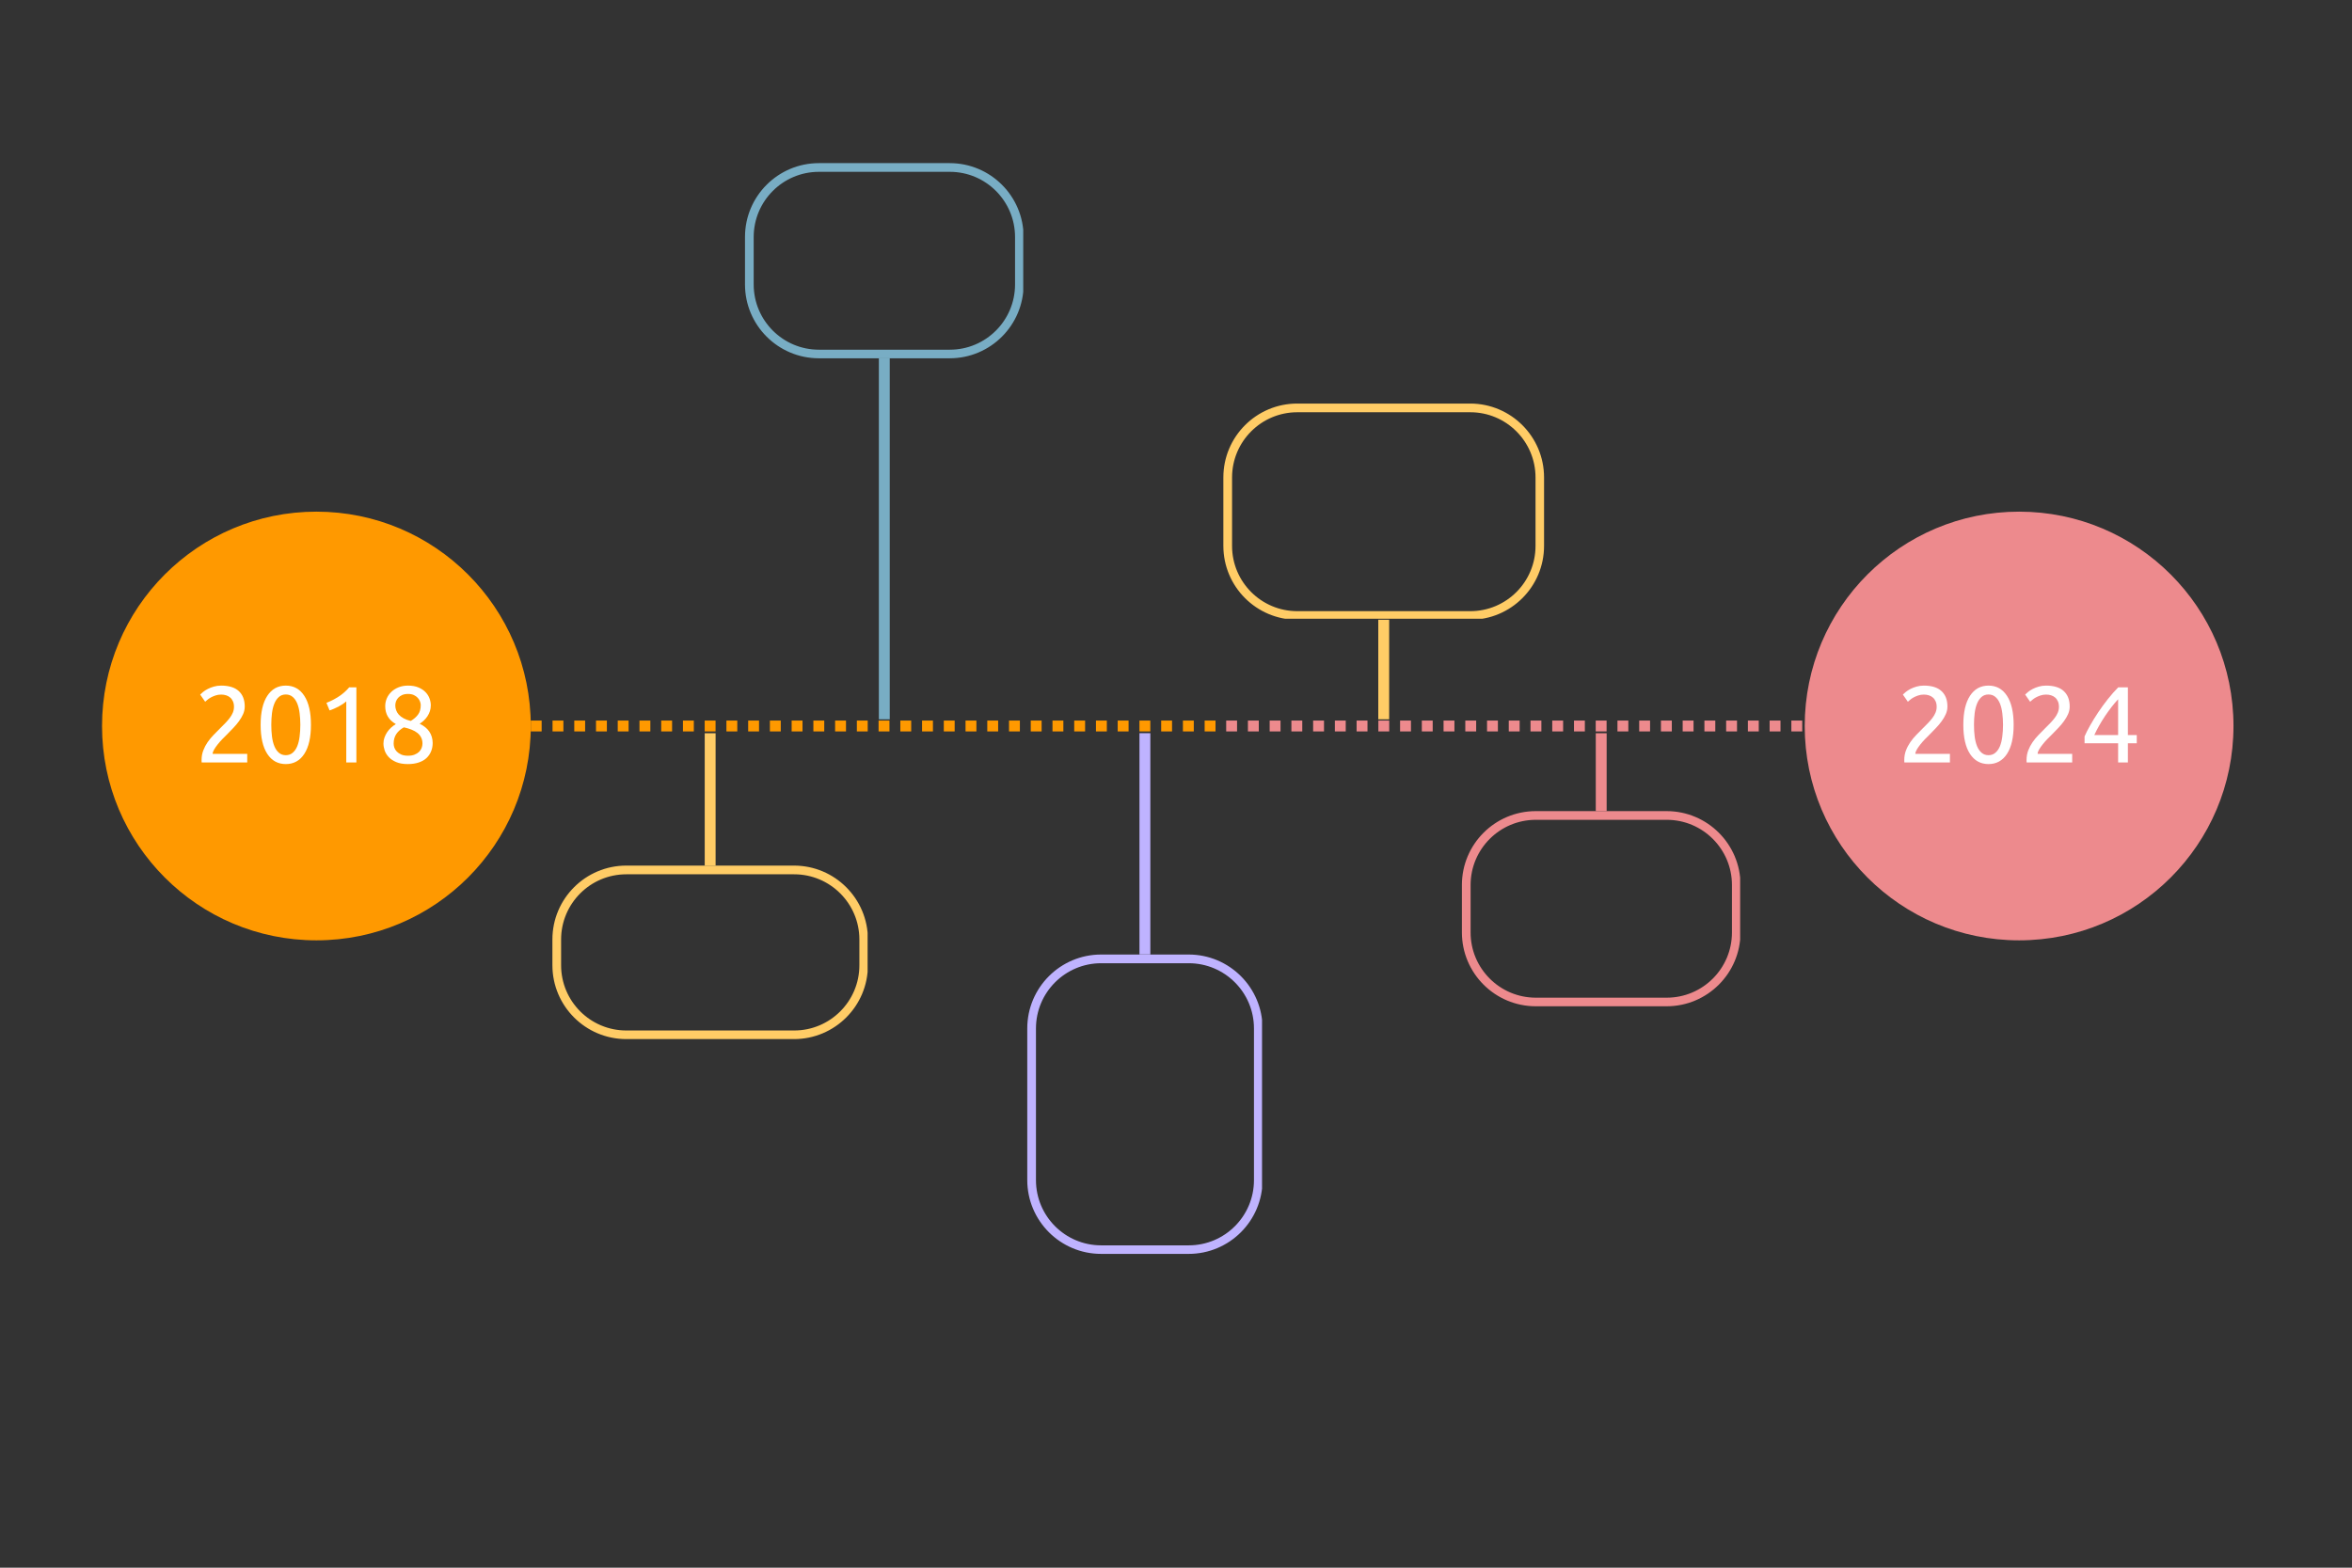
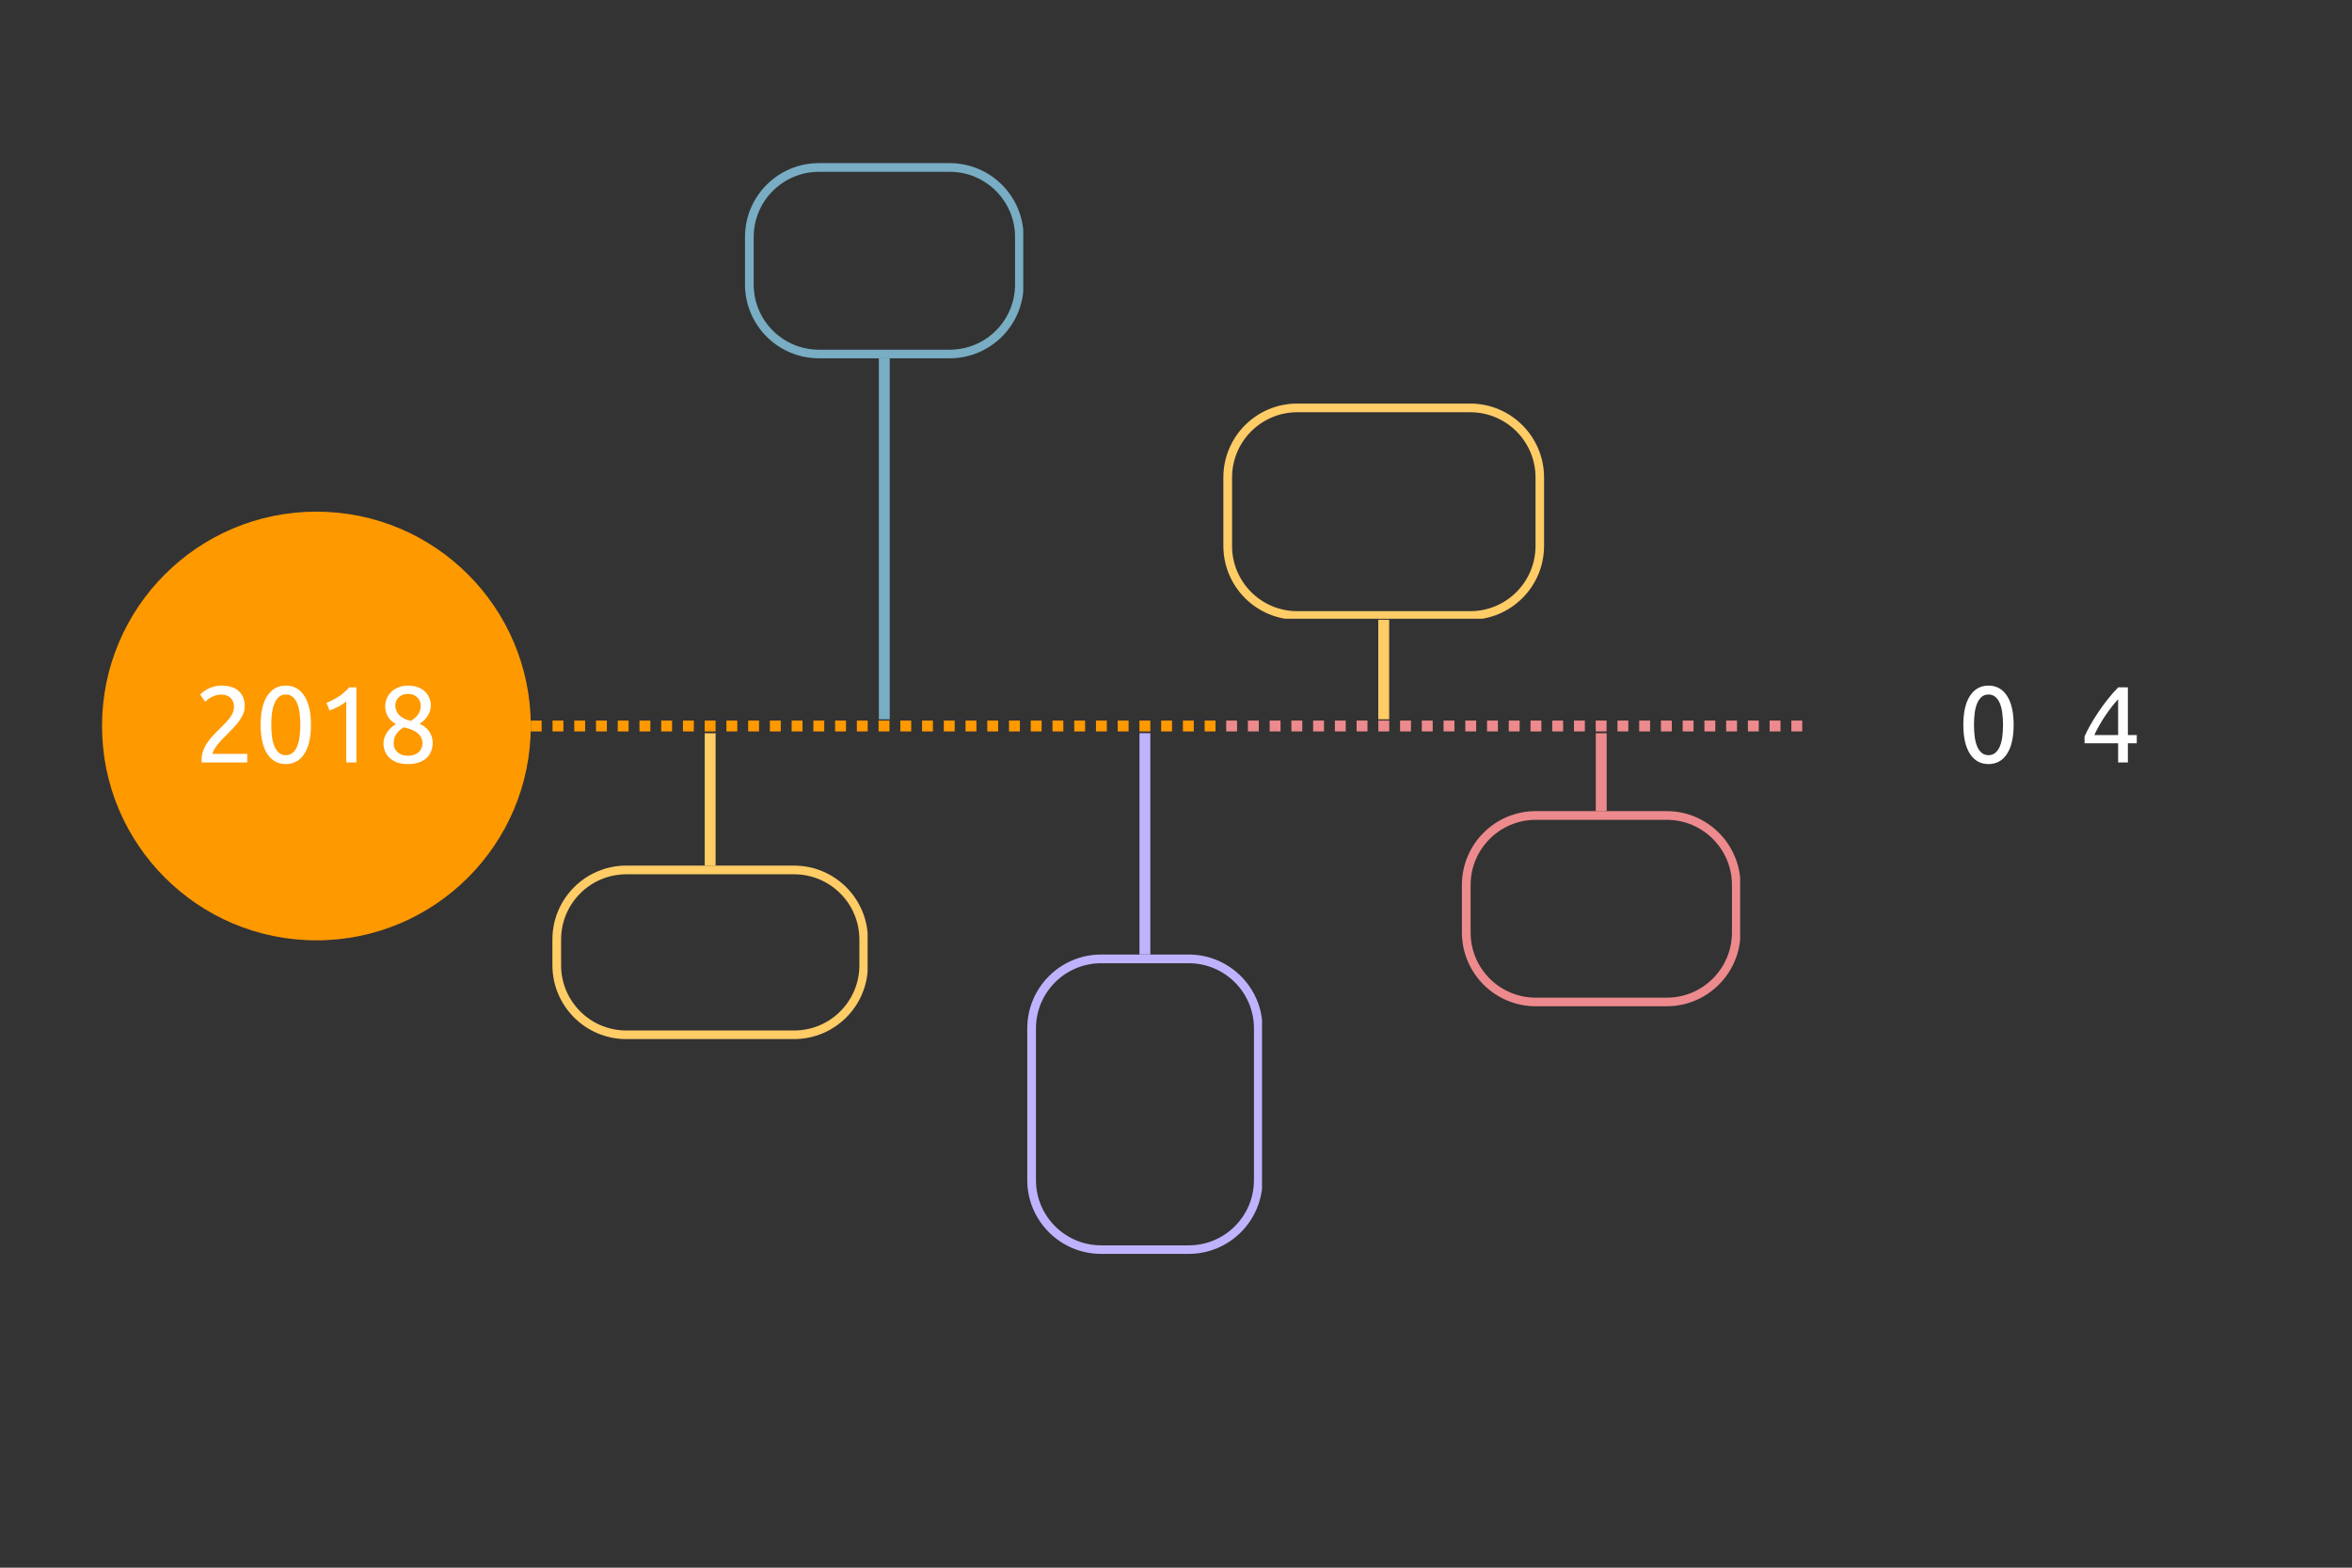
<svg xmlns="http://www.w3.org/2000/svg" width="1080" zoomAndPan="magnify" viewBox="0 0 810 540" height="720" preserveAspectRatio="xMidYMid meet" version="1.0">
  <rect x="0" y="0" width="810" height="540" fill="#333333" stroke="none" />
  <defs>
    <g />
    <clipPath id="a21d9a709f">
      <path d="M 35.137 176.242 L 182.797 176.242 L 182.797 323.906 L 35.137 323.906 Z M 35.137 176.242 " clip-rule="nonzero" />
    </clipPath>
    <clipPath id="676cc8be9c">
      <path d="M 108.965 176.242 C 68.191 176.242 35.137 209.297 35.137 250.074 C 35.137 290.852 68.191 323.906 108.965 323.906 C 149.742 323.906 182.797 290.852 182.797 250.074 C 182.797 209.297 149.742 176.242 108.965 176.242 Z M 108.965 176.242 " clip-rule="nonzero" />
    </clipPath>
    <clipPath id="98b65223bd">
      <path d="M 621.523 176.242 L 769.184 176.242 L 769.184 323.906 L 621.523 323.906 Z M 621.523 176.242 " clip-rule="nonzero" />
    </clipPath>
    <clipPath id="ead500e4c0">
      <path d="M 695.355 176.242 C 654.578 176.242 621.523 209.297 621.523 250.074 C 621.523 290.852 654.578 323.906 695.355 323.906 C 736.129 323.906 769.184 290.852 769.184 250.074 C 769.184 209.297 736.129 176.242 695.355 176.242 Z M 695.355 176.242 " clip-rule="nonzero" />
    </clipPath>
    <clipPath id="285ec8d81d">
      <path d="M 190.242 298.16 L 298.793 298.16 L 298.793 358 L 190.242 358 Z M 190.242 298.16 " clip-rule="nonzero" />
    </clipPath>
    <clipPath id="d804b34c7e">
      <path d="M 215.695 298.16 L 273.445 298.16 C 287.504 298.16 298.898 309.559 298.898 323.613 L 298.898 332.469 C 298.898 346.527 287.504 357.922 273.445 357.922 L 215.695 357.922 C 201.641 357.922 190.242 346.527 190.242 332.469 L 190.242 323.613 C 190.242 309.559 201.641 298.16 215.695 298.16 Z M 215.695 298.16 " clip-rule="nonzero" />
    </clipPath>
    <clipPath id="11cd481f64">
      <path d="M 256.566 56.191 L 352.387 56.191 L 352.387 123.566 L 256.566 123.566 Z M 256.566 56.191 " clip-rule="nonzero" />
    </clipPath>
    <clipPath id="0b09efb7ae">
      <path d="M 282.016 56.191 L 327.066 56.191 C 341.121 56.191 352.516 67.586 352.516 81.641 L 352.516 97.965 C 352.516 112.02 341.121 123.414 327.066 123.414 L 282.016 123.414 C 267.961 123.414 256.566 112.02 256.566 97.965 L 256.566 81.641 C 256.566 67.586 267.961 56.191 282.016 56.191 Z M 282.016 56.191 " clip-rule="nonzero" />
    </clipPath>
    <clipPath id="cd29b3674c">
      <path d="M 353.777 328.793 L 434.629 328.793 L 434.629 432 L 353.777 432 Z M 353.777 328.793 " clip-rule="nonzero" />
    </clipPath>
    <clipPath id="9e140a8507">
      <path d="M 379.227 328.793 L 409.352 328.793 C 423.41 328.793 434.805 340.188 434.805 354.242 L 434.805 406.461 C 434.805 420.516 423.41 431.91 409.352 431.91 L 379.227 431.91 C 365.172 431.91 353.777 420.516 353.777 406.461 L 353.777 354.242 C 353.777 340.188 365.172 328.793 379.227 328.793 Z M 379.227 328.793 " clip-rule="nonzero" />
    </clipPath>
    <clipPath id="b9e0d47293">
      <path d="M 421.312 139.008 L 532 139.008 L 532 213.117 L 421.312 213.117 Z M 421.312 139.008 " clip-rule="nonzero" />
    </clipPath>
    <clipPath id="f36f1ec0ff">
      <path d="M 446.762 139.008 L 506.305 139.008 C 520.359 139.008 531.754 150.402 531.754 164.457 L 531.754 188.027 C 531.754 202.082 520.359 213.477 506.305 213.477 L 446.762 213.477 C 432.707 213.477 421.312 202.082 421.312 188.027 L 421.312 164.457 C 421.312 150.402 432.707 139.008 446.762 139.008 Z M 446.762 139.008 " clip-rule="nonzero" />
    </clipPath>
    <clipPath id="3144f95673">
      <path d="M 503.461 279.395 L 599.285 279.395 L 599.285 346.77 L 503.461 346.77 Z M 503.461 279.395 " clip-rule="nonzero" />
    </clipPath>
    <clipPath id="9173d2dca4">
      <path d="M 528.914 279.395 L 573.961 279.395 C 588.016 279.395 599.41 290.789 599.41 304.844 L 599.41 321.168 C 599.41 335.223 588.016 346.617 573.961 346.617 L 528.914 346.617 C 514.855 346.617 503.461 335.223 503.461 321.168 L 503.461 304.844 C 503.461 290.789 514.855 279.395 528.914 279.395 Z M 528.914 279.395 " clip-rule="nonzero" />
    </clipPath>
  </defs>
  <path stroke-linecap="butt" transform="matrix(0, -0.749, 0.749, 0, 302.67, 247.776)" fill="none" stroke-linejoin="miter" d="M -0.002 2.501 L 166.118 2.501 " stroke="#78adc4" stroke-width="5" stroke-opacity="1" stroke-miterlimit="4" />
  <path stroke-linecap="butt" transform="matrix(0, -0.749, 0.749, 0, 242.699, 298.16)" fill="none" stroke-linejoin="miter" d="M 0 2.499 L 60.878 2.499 " stroke="#ffcc66" stroke-width="5" stroke-opacity="1" stroke-miterlimit="4" />
  <path fill="#ff9900" d="M 182.797 248.203 L 186.539 248.203 L 186.539 251.945 L 182.797 251.945 M 190.285 248.203 L 194.027 248.203 L 194.027 251.945 L 190.285 251.945 M 197.77 248.203 L 201.512 248.203 L 201.512 251.945 L 197.77 251.945 M 205.258 248.203 L 209 248.203 L 209 251.945 L 205.258 251.945 M 212.742 248.203 L 216.484 248.203 L 216.484 251.945 L 212.742 251.945 M 220.227 248.203 L 223.973 248.203 L 223.973 251.945 L 220.227 251.945 M 227.715 248.203 L 231.457 248.203 L 231.457 251.945 L 227.715 251.945 M 235.199 248.203 L 238.945 248.203 L 238.945 251.945 L 235.199 251.945 M 242.688 248.203 L 246.43 248.203 L 246.43 251.945 L 242.688 251.945 M 250.172 248.203 L 253.914 248.203 L 253.914 251.945 L 250.172 251.945 M 257.66 248.203 L 261.402 248.203 L 261.402 251.945 L 257.66 251.945 M 265.145 248.203 L 268.887 248.203 L 268.887 251.945 L 265.145 251.945 M 272.633 248.203 L 276.375 248.203 L 276.375 251.945 L 272.633 251.945 M 280.117 248.203 L 283.859 248.203 L 283.859 251.945 L 280.117 251.945 M 287.602 248.203 L 291.348 248.203 L 291.348 251.945 L 287.602 251.945 M 295.09 248.203 L 298.832 248.203 L 298.832 251.945 L 295.09 251.945 M 302.574 248.203 L 306.32 248.203 L 306.32 251.945 L 302.574 251.945 M 310.062 248.203 L 313.805 248.203 L 313.805 251.945 L 310.062 251.945 M 317.547 248.203 L 321.293 248.203 L 321.293 251.945 L 317.547 251.945 M 325.035 248.203 L 328.777 248.203 L 328.777 251.945 L 325.035 251.945 M 332.52 248.203 L 336.262 248.203 L 336.262 251.945 L 332.52 251.945 M 340.008 248.203 L 343.75 248.203 L 343.75 251.945 L 340.008 251.945 M 347.492 248.203 L 351.234 248.203 L 351.234 251.945 L 347.492 251.945 M 354.98 248.203 L 358.723 248.203 L 358.723 251.945 L 354.98 251.945 M 362.465 248.203 L 366.207 248.203 L 366.207 251.945 L 362.465 251.945 M 369.949 248.203 L 373.695 248.203 L 373.695 251.945 L 369.949 251.945 M 377.438 248.203 L 381.18 248.203 L 381.18 251.945 L 377.438 251.945 M 384.922 248.203 L 388.668 248.203 L 388.668 251.945 L 384.922 251.945 M 392.41 248.203 L 396.152 248.203 L 396.152 251.945 L 392.41 251.945 M 399.895 248.203 L 403.637 248.203 L 403.637 251.945 L 399.895 251.945 M 407.383 248.203 L 411.125 248.203 L 411.125 251.945 L 407.383 251.945 M 414.867 248.203 L 418.609 248.203 L 418.609 251.945 L 414.867 251.945 " fill-opacity="1" fill-rule="nonzero" />
  <g clip-path="url(#a21d9a709f)">
    <g clip-path="url(#676cc8be9c)">
      <path fill="#ff9900" d="M 35.137 176.242 L 182.797 176.242 L 182.797 323.906 L 35.137 323.906 Z M 35.137 176.242 " fill-opacity="1" fill-rule="nonzero" />
    </g>
  </g>
  <g fill="#ffffff" fill-opacity="1">
    <g transform="translate(66.846, 262.628)">
      <g>
        <path d="M 17.438 -19.266 C 17.438 -18.367 17.254 -17.504 16.891 -16.672 C 16.523 -15.836 16.047 -15.016 15.453 -14.203 C 14.859 -13.391 14.188 -12.594 13.438 -11.812 C 12.688 -11.031 11.941 -10.266 11.203 -9.516 C 10.773 -9.098 10.281 -8.602 9.719 -8.031 C 9.164 -7.457 8.641 -6.859 8.141 -6.234 C 7.641 -5.609 7.223 -5.008 6.891 -4.438 C 6.555 -3.863 6.391 -3.367 6.391 -2.953 L 18.297 -2.953 L 18.297 0 L 2.609 0 C 2.586 -0.145 2.578 -0.289 2.578 -0.438 C 2.578 -0.594 2.578 -0.734 2.578 -0.859 C 2.578 -2.023 2.77 -3.113 3.156 -4.125 C 3.539 -5.133 4.039 -6.086 4.656 -6.984 C 5.281 -7.879 5.977 -8.723 6.75 -9.516 C 7.52 -10.316 8.281 -11.086 9.031 -11.828 C 9.656 -12.43 10.242 -13.023 10.797 -13.609 C 11.359 -14.191 11.859 -14.773 12.297 -15.359 C 12.734 -15.941 13.082 -16.547 13.344 -17.172 C 13.602 -17.797 13.734 -18.457 13.734 -19.156 C 13.734 -19.895 13.613 -20.523 13.375 -21.047 C 13.145 -21.578 12.828 -22.016 12.422 -22.359 C 12.023 -22.703 11.562 -22.957 11.031 -23.125 C 10.5 -23.289 9.93 -23.375 9.328 -23.375 C 8.609 -23.375 7.945 -23.27 7.344 -23.062 C 6.75 -22.863 6.219 -22.633 5.75 -22.375 C 5.281 -22.113 4.879 -21.836 4.547 -21.547 C 4.223 -21.266 3.977 -21.051 3.812 -20.906 L 2.094 -23.375 C 2.312 -23.613 2.645 -23.914 3.094 -24.281 C 3.539 -24.645 4.078 -24.988 4.703 -25.312 C 5.328 -25.633 6.023 -25.906 6.797 -26.125 C 7.566 -26.352 8.398 -26.469 9.297 -26.469 C 12.004 -26.469 14.035 -25.836 15.391 -24.578 C 16.754 -23.328 17.438 -21.555 17.438 -19.266 Z M 17.438 -19.266 " />
      </g>
    </g>
  </g>
  <g fill="#ffffff" fill-opacity="1">
    <g transform="translate(87.9, 262.628)">
      <g>
        <path d="M 1.859 -12.953 C 1.859 -17.285 2.625 -20.617 4.156 -22.953 C 5.688 -25.297 7.812 -26.469 10.531 -26.469 C 13.238 -26.469 15.359 -25.297 16.891 -22.953 C 18.422 -20.617 19.188 -17.285 19.188 -12.953 C 19.188 -8.617 18.422 -5.281 16.891 -2.938 C 15.359 -0.602 13.238 0.562 10.531 0.562 C 7.812 0.562 5.688 -0.602 4.156 -2.938 C 2.625 -5.281 1.859 -8.617 1.859 -12.953 Z M 15.531 -12.953 C 15.531 -14.367 15.445 -15.711 15.281 -16.984 C 15.125 -18.254 14.852 -19.359 14.469 -20.297 C 14.082 -21.242 13.562 -22 12.906 -22.562 C 12.258 -23.125 11.469 -23.406 10.531 -23.406 C 9.582 -23.406 8.785 -23.125 8.141 -22.562 C 7.492 -22 6.977 -21.242 6.594 -20.297 C 6.207 -19.359 5.93 -18.254 5.766 -16.984 C 5.609 -15.711 5.531 -14.367 5.531 -12.953 C 5.531 -11.535 5.609 -10.191 5.766 -8.922 C 5.93 -7.648 6.207 -6.539 6.594 -5.594 C 6.977 -4.656 7.492 -3.906 8.141 -3.344 C 8.785 -2.781 9.582 -2.5 10.531 -2.5 C 11.469 -2.5 12.258 -2.781 12.906 -3.344 C 13.562 -3.906 14.082 -4.656 14.469 -5.594 C 14.852 -6.539 15.125 -7.648 15.281 -8.922 C 15.445 -10.191 15.531 -11.535 15.531 -12.953 Z M 15.531 -12.953 " />
      </g>
    </g>
  </g>
  <g fill="#ffffff" fill-opacity="1">
    <g transform="translate(108.954, 262.628)">
      <g>
        <path d="M 3.469 -20.531 C 4.883 -21.082 6.266 -21.785 7.609 -22.641 C 8.953 -23.492 10.188 -24.57 11.312 -25.875 L 13.781 -25.875 L 13.781 0 L 10.297 0 L 10.297 -21.047 C 10.004 -20.773 9.641 -20.488 9.203 -20.188 C 8.766 -19.895 8.289 -19.609 7.781 -19.328 C 7.27 -19.055 6.734 -18.797 6.172 -18.547 C 5.617 -18.297 5.078 -18.086 4.547 -17.922 Z M 3.469 -20.531 " />
      </g>
    </g>
  </g>
  <g fill="#ffffff" fill-opacity="1">
    <g transform="translate(130.008, 262.628)">
      <g>
        <path d="M 19 -6.719 C 19 -5.676 18.816 -4.711 18.453 -3.828 C 18.098 -2.941 17.566 -2.164 16.859 -1.5 C 16.148 -0.844 15.258 -0.336 14.188 0.016 C 13.113 0.379 11.879 0.562 10.484 0.562 C 8.867 0.562 7.52 0.332 6.438 -0.125 C 5.352 -0.594 4.488 -1.172 3.844 -1.859 C 3.195 -2.555 2.734 -3.32 2.453 -4.156 C 2.18 -4.988 2.047 -5.781 2.047 -6.531 C 2.047 -7.25 2.164 -7.938 2.406 -8.594 C 2.645 -9.258 2.957 -9.879 3.344 -10.453 C 3.727 -11.023 4.176 -11.539 4.688 -12 C 5.195 -12.457 5.738 -12.863 6.312 -13.219 C 3.875 -14.602 2.656 -16.656 2.656 -19.375 C 2.656 -20.32 2.836 -21.223 3.203 -22.078 C 3.578 -22.941 4.109 -23.695 4.797 -24.344 C 5.484 -24.988 6.312 -25.504 7.281 -25.891 C 8.25 -26.273 9.332 -26.469 10.531 -26.469 C 11.914 -26.469 13.109 -26.254 14.109 -25.828 C 15.109 -25.41 15.922 -24.867 16.547 -24.203 C 17.18 -23.547 17.641 -22.816 17.922 -22.016 C 18.211 -21.223 18.359 -20.453 18.359 -19.703 C 18.359 -18.984 18.254 -18.305 18.047 -17.672 C 17.836 -17.035 17.551 -16.441 17.188 -15.891 C 16.82 -15.348 16.41 -14.863 15.953 -14.438 C 15.492 -14.02 15.016 -13.648 14.516 -13.328 C 17.453 -11.93 18.945 -9.727 19 -6.719 Z M 5.562 -6.5 C 5.562 -6.051 5.641 -5.582 5.797 -5.094 C 5.961 -4.613 6.242 -4.164 6.641 -3.75 C 7.035 -3.344 7.547 -3 8.172 -2.719 C 8.797 -2.445 9.582 -2.312 10.531 -2.312 C 11.375 -2.312 12.113 -2.438 12.75 -2.688 C 13.383 -2.938 13.898 -3.254 14.297 -3.641 C 14.691 -4.023 14.988 -4.469 15.188 -4.969 C 15.383 -5.469 15.484 -5.977 15.484 -6.5 C 15.484 -7.289 15.332 -7.984 15.031 -8.578 C 14.738 -9.18 14.312 -9.707 13.75 -10.156 C 13.195 -10.602 12.523 -10.984 11.734 -11.297 C 10.953 -11.609 10.066 -11.875 9.078 -12.094 C 7.953 -11.469 7.082 -10.695 6.469 -9.781 C 5.863 -8.863 5.562 -7.77 5.562 -6.5 Z M 14.891 -19.75 C 14.891 -20.125 14.805 -20.535 14.641 -20.984 C 14.484 -21.43 14.227 -21.848 13.875 -22.234 C 13.531 -22.617 13.082 -22.941 12.531 -23.203 C 11.988 -23.461 11.32 -23.594 10.531 -23.594 C 9.727 -23.594 9.047 -23.469 8.484 -23.219 C 7.93 -22.969 7.477 -22.648 7.125 -22.266 C 6.781 -21.879 6.523 -21.457 6.359 -21 C 6.203 -20.539 6.125 -20.086 6.125 -19.641 C 6.125 -19.086 6.223 -18.535 6.422 -17.984 C 6.617 -17.441 6.926 -16.93 7.344 -16.453 C 7.77 -15.984 8.328 -15.562 9.016 -15.188 C 9.703 -14.812 10.516 -14.516 11.453 -14.297 C 12.504 -14.922 13.336 -15.648 13.953 -16.484 C 14.578 -17.316 14.891 -18.406 14.891 -19.75 Z M 14.891 -19.75 " />
      </g>
    </g>
  </g>
  <g clip-path="url(#98b65223bd)">
    <g clip-path="url(#ead500e4c0)">
-       <path fill="#ed8a8d" d="M 621.523 176.242 L 769.184 176.242 L 769.184 323.906 L 621.523 323.906 Z M 621.523 176.242 " fill-opacity="1" fill-rule="nonzero" />
-     </g>
+       </g>
  </g>
  <g fill="#ffffff" fill-opacity="1">
    <g transform="translate(653.233, 262.628)">
      <g>
-         <path d="M 17.438 -19.266 C 17.438 -18.367 17.254 -17.504 16.891 -16.672 C 16.523 -15.836 16.047 -15.016 15.453 -14.203 C 14.859 -13.391 14.188 -12.594 13.438 -11.812 C 12.688 -11.031 11.941 -10.266 11.203 -9.516 C 10.773 -9.098 10.281 -8.602 9.719 -8.031 C 9.164 -7.457 8.641 -6.859 8.141 -6.234 C 7.641 -5.609 7.223 -5.008 6.891 -4.438 C 6.555 -3.863 6.391 -3.367 6.391 -2.953 L 18.297 -2.953 L 18.297 0 L 2.609 0 C 2.586 -0.145 2.578 -0.289 2.578 -0.438 C 2.578 -0.594 2.578 -0.734 2.578 -0.859 C 2.578 -2.023 2.77 -3.113 3.156 -4.125 C 3.539 -5.133 4.039 -6.086 4.656 -6.984 C 5.281 -7.879 5.977 -8.723 6.75 -9.516 C 7.52 -10.316 8.281 -11.086 9.031 -11.828 C 9.656 -12.43 10.242 -13.023 10.797 -13.609 C 11.359 -14.191 11.859 -14.773 12.297 -15.359 C 12.734 -15.941 13.082 -16.547 13.344 -17.172 C 13.602 -17.797 13.734 -18.457 13.734 -19.156 C 13.734 -19.895 13.613 -20.523 13.375 -21.047 C 13.145 -21.578 12.828 -22.016 12.422 -22.359 C 12.023 -22.703 11.562 -22.957 11.031 -23.125 C 10.5 -23.289 9.93 -23.375 9.328 -23.375 C 8.609 -23.375 7.945 -23.27 7.344 -23.062 C 6.75 -22.863 6.219 -22.633 5.75 -22.375 C 5.281 -22.113 4.879 -21.836 4.547 -21.547 C 4.223 -21.266 3.977 -21.051 3.812 -20.906 L 2.094 -23.375 C 2.312 -23.613 2.645 -23.914 3.094 -24.281 C 3.539 -24.645 4.078 -24.988 4.703 -25.312 C 5.328 -25.633 6.023 -25.906 6.797 -26.125 C 7.566 -26.352 8.398 -26.469 9.297 -26.469 C 12.004 -26.469 14.035 -25.836 15.391 -24.578 C 16.754 -23.328 17.438 -21.555 17.438 -19.266 Z M 17.438 -19.266 " />
-       </g>
+         </g>
    </g>
  </g>
  <g fill="#ffffff" fill-opacity="1">
    <g transform="translate(674.287, 262.628)">
      <g>
        <path d="M 1.859 -12.953 C 1.859 -17.285 2.625 -20.617 4.156 -22.953 C 5.688 -25.297 7.812 -26.469 10.531 -26.469 C 13.238 -26.469 15.359 -25.297 16.891 -22.953 C 18.422 -20.617 19.188 -17.285 19.188 -12.953 C 19.188 -8.617 18.422 -5.281 16.891 -2.938 C 15.359 -0.602 13.238 0.562 10.531 0.562 C 7.812 0.562 5.688 -0.602 4.156 -2.938 C 2.625 -5.281 1.859 -8.617 1.859 -12.953 Z M 15.531 -12.953 C 15.531 -14.367 15.445 -15.711 15.281 -16.984 C 15.125 -18.254 14.852 -19.359 14.469 -20.297 C 14.082 -21.242 13.562 -22 12.906 -22.562 C 12.258 -23.125 11.469 -23.406 10.531 -23.406 C 9.582 -23.406 8.785 -23.125 8.141 -22.562 C 7.492 -22 6.977 -21.242 6.594 -20.297 C 6.207 -19.359 5.93 -18.254 5.766 -16.984 C 5.609 -15.711 5.531 -14.367 5.531 -12.953 C 5.531 -11.535 5.609 -10.191 5.766 -8.922 C 5.93 -7.648 6.207 -6.539 6.594 -5.594 C 6.977 -4.656 7.492 -3.906 8.141 -3.344 C 8.785 -2.781 9.582 -2.5 10.531 -2.5 C 11.469 -2.5 12.258 -2.781 12.906 -3.344 C 13.562 -3.906 14.082 -4.656 14.469 -5.594 C 14.852 -6.539 15.125 -7.648 15.281 -8.922 C 15.445 -10.191 15.531 -11.535 15.531 -12.953 Z M 15.531 -12.953 " />
      </g>
    </g>
  </g>
  <g fill="#ffffff" fill-opacity="1">
    <g transform="translate(695.341, 262.628)">
      <g>
-         <path d="M 17.438 -19.266 C 17.438 -18.367 17.254 -17.504 16.891 -16.672 C 16.523 -15.836 16.047 -15.016 15.453 -14.203 C 14.859 -13.391 14.188 -12.594 13.438 -11.812 C 12.688 -11.031 11.941 -10.266 11.203 -9.516 C 10.773 -9.098 10.281 -8.602 9.719 -8.031 C 9.164 -7.457 8.641 -6.859 8.141 -6.234 C 7.641 -5.609 7.223 -5.008 6.891 -4.438 C 6.555 -3.863 6.391 -3.367 6.391 -2.953 L 18.297 -2.953 L 18.297 0 L 2.609 0 C 2.586 -0.145 2.578 -0.289 2.578 -0.438 C 2.578 -0.594 2.578 -0.734 2.578 -0.859 C 2.578 -2.023 2.77 -3.113 3.156 -4.125 C 3.539 -5.133 4.039 -6.086 4.656 -6.984 C 5.281 -7.879 5.977 -8.723 6.75 -9.516 C 7.52 -10.316 8.281 -11.086 9.031 -11.828 C 9.656 -12.43 10.242 -13.023 10.797 -13.609 C 11.359 -14.191 11.859 -14.773 12.297 -15.359 C 12.734 -15.941 13.082 -16.547 13.344 -17.172 C 13.602 -17.797 13.734 -18.457 13.734 -19.156 C 13.734 -19.895 13.613 -20.523 13.375 -21.047 C 13.145 -21.578 12.828 -22.016 12.422 -22.359 C 12.023 -22.703 11.562 -22.957 11.031 -23.125 C 10.5 -23.289 9.93 -23.375 9.328 -23.375 C 8.609 -23.375 7.945 -23.27 7.344 -23.062 C 6.75 -22.863 6.219 -22.633 5.75 -22.375 C 5.281 -22.113 4.879 -21.836 4.547 -21.547 C 4.223 -21.266 3.977 -21.051 3.812 -20.906 L 2.094 -23.375 C 2.312 -23.613 2.645 -23.914 3.094 -24.281 C 3.539 -24.645 4.078 -24.988 4.703 -25.312 C 5.328 -25.633 6.023 -25.906 6.797 -26.125 C 7.566 -26.352 8.398 -26.469 9.297 -26.469 C 12.004 -26.469 14.035 -25.836 15.391 -24.578 C 16.754 -23.328 17.438 -21.555 17.438 -19.266 Z M 17.438 -19.266 " />
-       </g>
+         </g>
    </g>
  </g>
  <g fill="#ffffff" fill-opacity="1">
    <g transform="translate(716.395, 262.628)">
      <g>
        <path d="M 1.5 -8.953 C 1.969 -10.047 2.613 -11.32 3.438 -12.781 C 4.258 -14.238 5.188 -15.738 6.219 -17.281 C 7.25 -18.82 8.352 -20.336 9.531 -21.828 C 10.719 -23.328 11.91 -24.676 13.109 -25.875 L 16.422 -25.875 L 16.422 -9.438 L 19.484 -9.438 L 19.484 -6.609 L 16.422 -6.609 L 16.422 0 L 13.062 0 L 13.062 -6.609 L 1.5 -6.609 Z M 13.062 -21.766 C 12.312 -20.961 11.555 -20.07 10.797 -19.094 C 10.047 -18.113 9.305 -17.086 8.578 -16.016 C 7.859 -14.941 7.18 -13.844 6.547 -12.719 C 5.91 -11.602 5.348 -10.508 4.859 -9.438 L 13.062 -9.438 Z M 13.062 -21.766 " />
      </g>
    </g>
  </g>
  <path stroke-linecap="butt" transform="matrix(0, -0.749, 0.749, 0, 474.664, 247.778)" fill="none" stroke-linejoin="miter" d="M 0 2.5 L 45.814 2.5 " stroke="#ffcc66" stroke-width="5" stroke-opacity="1" stroke-miterlimit="4" />
  <path fill="#ed8a8d" d="M 422.285 248.203 L 426.027 248.203 L 426.027 251.945 L 422.285 251.945 M 429.77 248.203 L 433.512 248.203 L 433.512 251.945 L 429.77 251.945 M 437.258 248.203 L 441 248.203 L 441 251.945 L 437.258 251.945 M 444.742 248.203 L 448.484 248.203 L 448.484 251.945 L 444.742 251.945 M 452.227 248.203 L 455.973 248.203 L 455.973 251.945 L 452.227 251.945 M 459.715 248.203 L 463.457 248.203 L 463.457 251.945 L 459.715 251.945 M 467.199 248.203 L 470.945 248.203 L 470.945 251.945 L 467.199 251.945 M 474.688 248.203 L 478.43 248.203 L 478.43 251.945 L 474.688 251.945 M 482.172 248.203 L 485.918 248.203 L 485.918 251.945 L 482.172 251.945 M 489.66 248.203 L 493.402 248.203 L 493.402 251.945 L 489.66 251.945 M 497.145 248.203 L 500.887 248.203 L 500.887 251.945 L 497.145 251.945 M 504.633 248.203 L 508.375 248.203 L 508.375 251.945 L 504.633 251.945 M 512.117 248.203 L 515.859 248.203 L 515.859 251.945 L 512.117 251.945 M 519.605 248.203 L 523.348 248.203 L 523.348 251.945 L 519.605 251.945 M 527.09 248.203 L 530.832 248.203 L 530.832 251.945 L 527.09 251.945 M 534.574 248.203 L 538.32 248.203 L 538.32 251.945 L 534.574 251.945 M 542.062 248.203 L 545.805 248.203 L 545.805 251.945 L 542.062 251.945 M 549.547 248.203 L 553.293 248.203 L 553.293 251.945 L 549.547 251.945 M 557.035 248.203 L 560.777 248.203 L 560.777 251.945 L 557.035 251.945 M 564.52 248.203 L 568.262 248.203 L 568.262 251.945 L 564.52 251.945 M 572.008 248.203 L 575.75 248.203 L 575.75 251.945 L 572.008 251.945 M 579.492 248.203 L 583.234 248.203 L 583.234 251.945 L 579.492 251.945 M 586.98 248.203 L 590.723 248.203 L 590.723 251.945 L 586.98 251.945 M 594.465 248.203 L 598.207 248.203 L 598.207 251.945 L 594.465 251.945 M 601.953 248.203 L 605.695 248.203 L 605.695 251.945 L 601.953 251.945 M 609.438 248.203 L 613.18 248.203 L 613.18 251.945 L 609.438 251.945 M 616.922 248.203 L 620.668 248.203 L 620.668 251.945 L 616.922 251.945 " fill-opacity="1" fill-rule="nonzero" />
  <g clip-path="url(#285ec8d81d)">
    <g clip-path="url(#d804b34c7e)">
      <path stroke-linecap="butt" transform="matrix(0.749, 0, 0, 0.749, 190.244, 298.162)" fill="none" stroke-linejoin="miter" d="M 33.998 -0.002 L 111.14 -0.002 C 129.92 -0.002 145.141 15.224 145.141 33.998 L 145.141 45.827 C 145.141 64.607 129.92 79.828 111.14 79.828 L 33.998 79.828 C 15.223 79.828 -0.003 64.607 -0.003 45.827 L -0.003 33.998 C -0.003 15.224 15.223 -0.002 33.998 -0.002 Z M 33.998 -0.002 " stroke="#ffcc66" stroke-width="8" stroke-opacity="1" stroke-miterlimit="4" />
    </g>
  </g>
  <g clip-path="url(#11cd481f64)">
    <g clip-path="url(#0b09efb7ae)">
      <path stroke-linecap="butt" transform="matrix(0.749, 0, 0, 0.749, 256.566, 56.192)" fill="none" stroke-linejoin="miter" d="M 33.996 -0.001 L 94.175 -0.001 C 112.949 -0.001 128.17 15.22 128.17 33.994 L 128.17 55.8 C 128.17 74.575 112.949 89.795 94.175 89.795 L 33.996 89.795 C 15.222 89.795 0.001 74.575 0.001 55.8 L 0.001 33.994 C 0.001 15.22 15.222 -0.001 33.996 -0.001 Z M 33.996 -0.001 " stroke="#78adc4" stroke-width="8" stroke-opacity="1" stroke-miterlimit="4" />
    </g>
  </g>
  <path stroke-linecap="butt" transform="matrix(0, -0.749, 0.749, 0, 392.419, 328.786)" fill="none" stroke-linejoin="miter" d="M 0.002 2.498 L 101.794 2.498 " stroke="#bfb3ff" stroke-width="5" stroke-opacity="1" stroke-miterlimit="4" />
  <g clip-path="url(#cd29b3674c)">
    <g clip-path="url(#9e140a8507)">
      <path stroke-linecap="butt" transform="matrix(0.749, 0, 0, 0.749, 353.777, 328.792)" fill="none" stroke-linejoin="miter" d="M 33.995 0.002 L 74.236 0.002 C 93.016 0.002 108.237 15.222 108.237 33.997 L 108.237 103.751 C 108.237 122.525 93.016 137.746 74.236 137.746 L 33.995 137.746 C 15.221 137.746 0 122.525 0 103.751 L 0 33.997 C 0 15.222 15.221 0.002 33.995 0.002 Z M 33.995 0.002 " stroke="#bfb3ff" stroke-width="8" stroke-opacity="1" stroke-miterlimit="4" />
    </g>
  </g>
  <g clip-path="url(#b9e0d47293)">
    <g clip-path="url(#f36f1ec0ff)">
      <path stroke-linecap="butt" transform="matrix(0.749, 0, 0, 0.749, 421.311, 139.007)" fill="none" stroke-linejoin="miter" d="M 33.997 0.001 L 113.535 0.001 C 132.309 0.001 147.53 15.221 147.53 33.996 L 147.53 65.481 C 147.53 84.255 132.309 99.476 113.535 99.476 L 33.997 99.476 C 15.223 99.476 0.002 84.255 0.002 65.481 L 0.002 33.996 C 0.002 15.221 15.223 0.001 33.997 0.001 Z M 33.997 0.001 " stroke="#ffcc66" stroke-width="8" stroke-opacity="1" stroke-miterlimit="4" />
    </g>
  </g>
  <path stroke-linecap="butt" transform="matrix(0, -0.749, 0.749, 0, 549.565, 279.39)" fill="none" stroke-linejoin="miter" d="M -0.001 2.502 L 35.81 2.502 " stroke="#ed8a8d" stroke-width="5" stroke-opacity="1" stroke-miterlimit="4" />
  <g clip-path="url(#3144f95673)">
    <g clip-path="url(#9173d2dca4)">
      <path stroke-linecap="butt" transform="matrix(0.749, 0, 0, 0.749, 503.462, 279.395)" fill="none" stroke-linejoin="miter" d="M 33.999 -0 L 94.172 -0 C 112.947 -0 128.167 15.221 128.167 33.995 L 128.167 55.801 C 128.167 74.575 112.947 89.796 94.172 89.796 L 33.999 89.796 C 15.219 89.796 -0.002 74.575 -0.002 55.801 L -0.002 33.995 C -0.002 15.221 15.219 -0 33.999 -0 Z M 33.999 -0 " stroke="#ed8a8d" stroke-width="8" stroke-opacity="1" stroke-miterlimit="4" />
    </g>
  </g>
</svg>